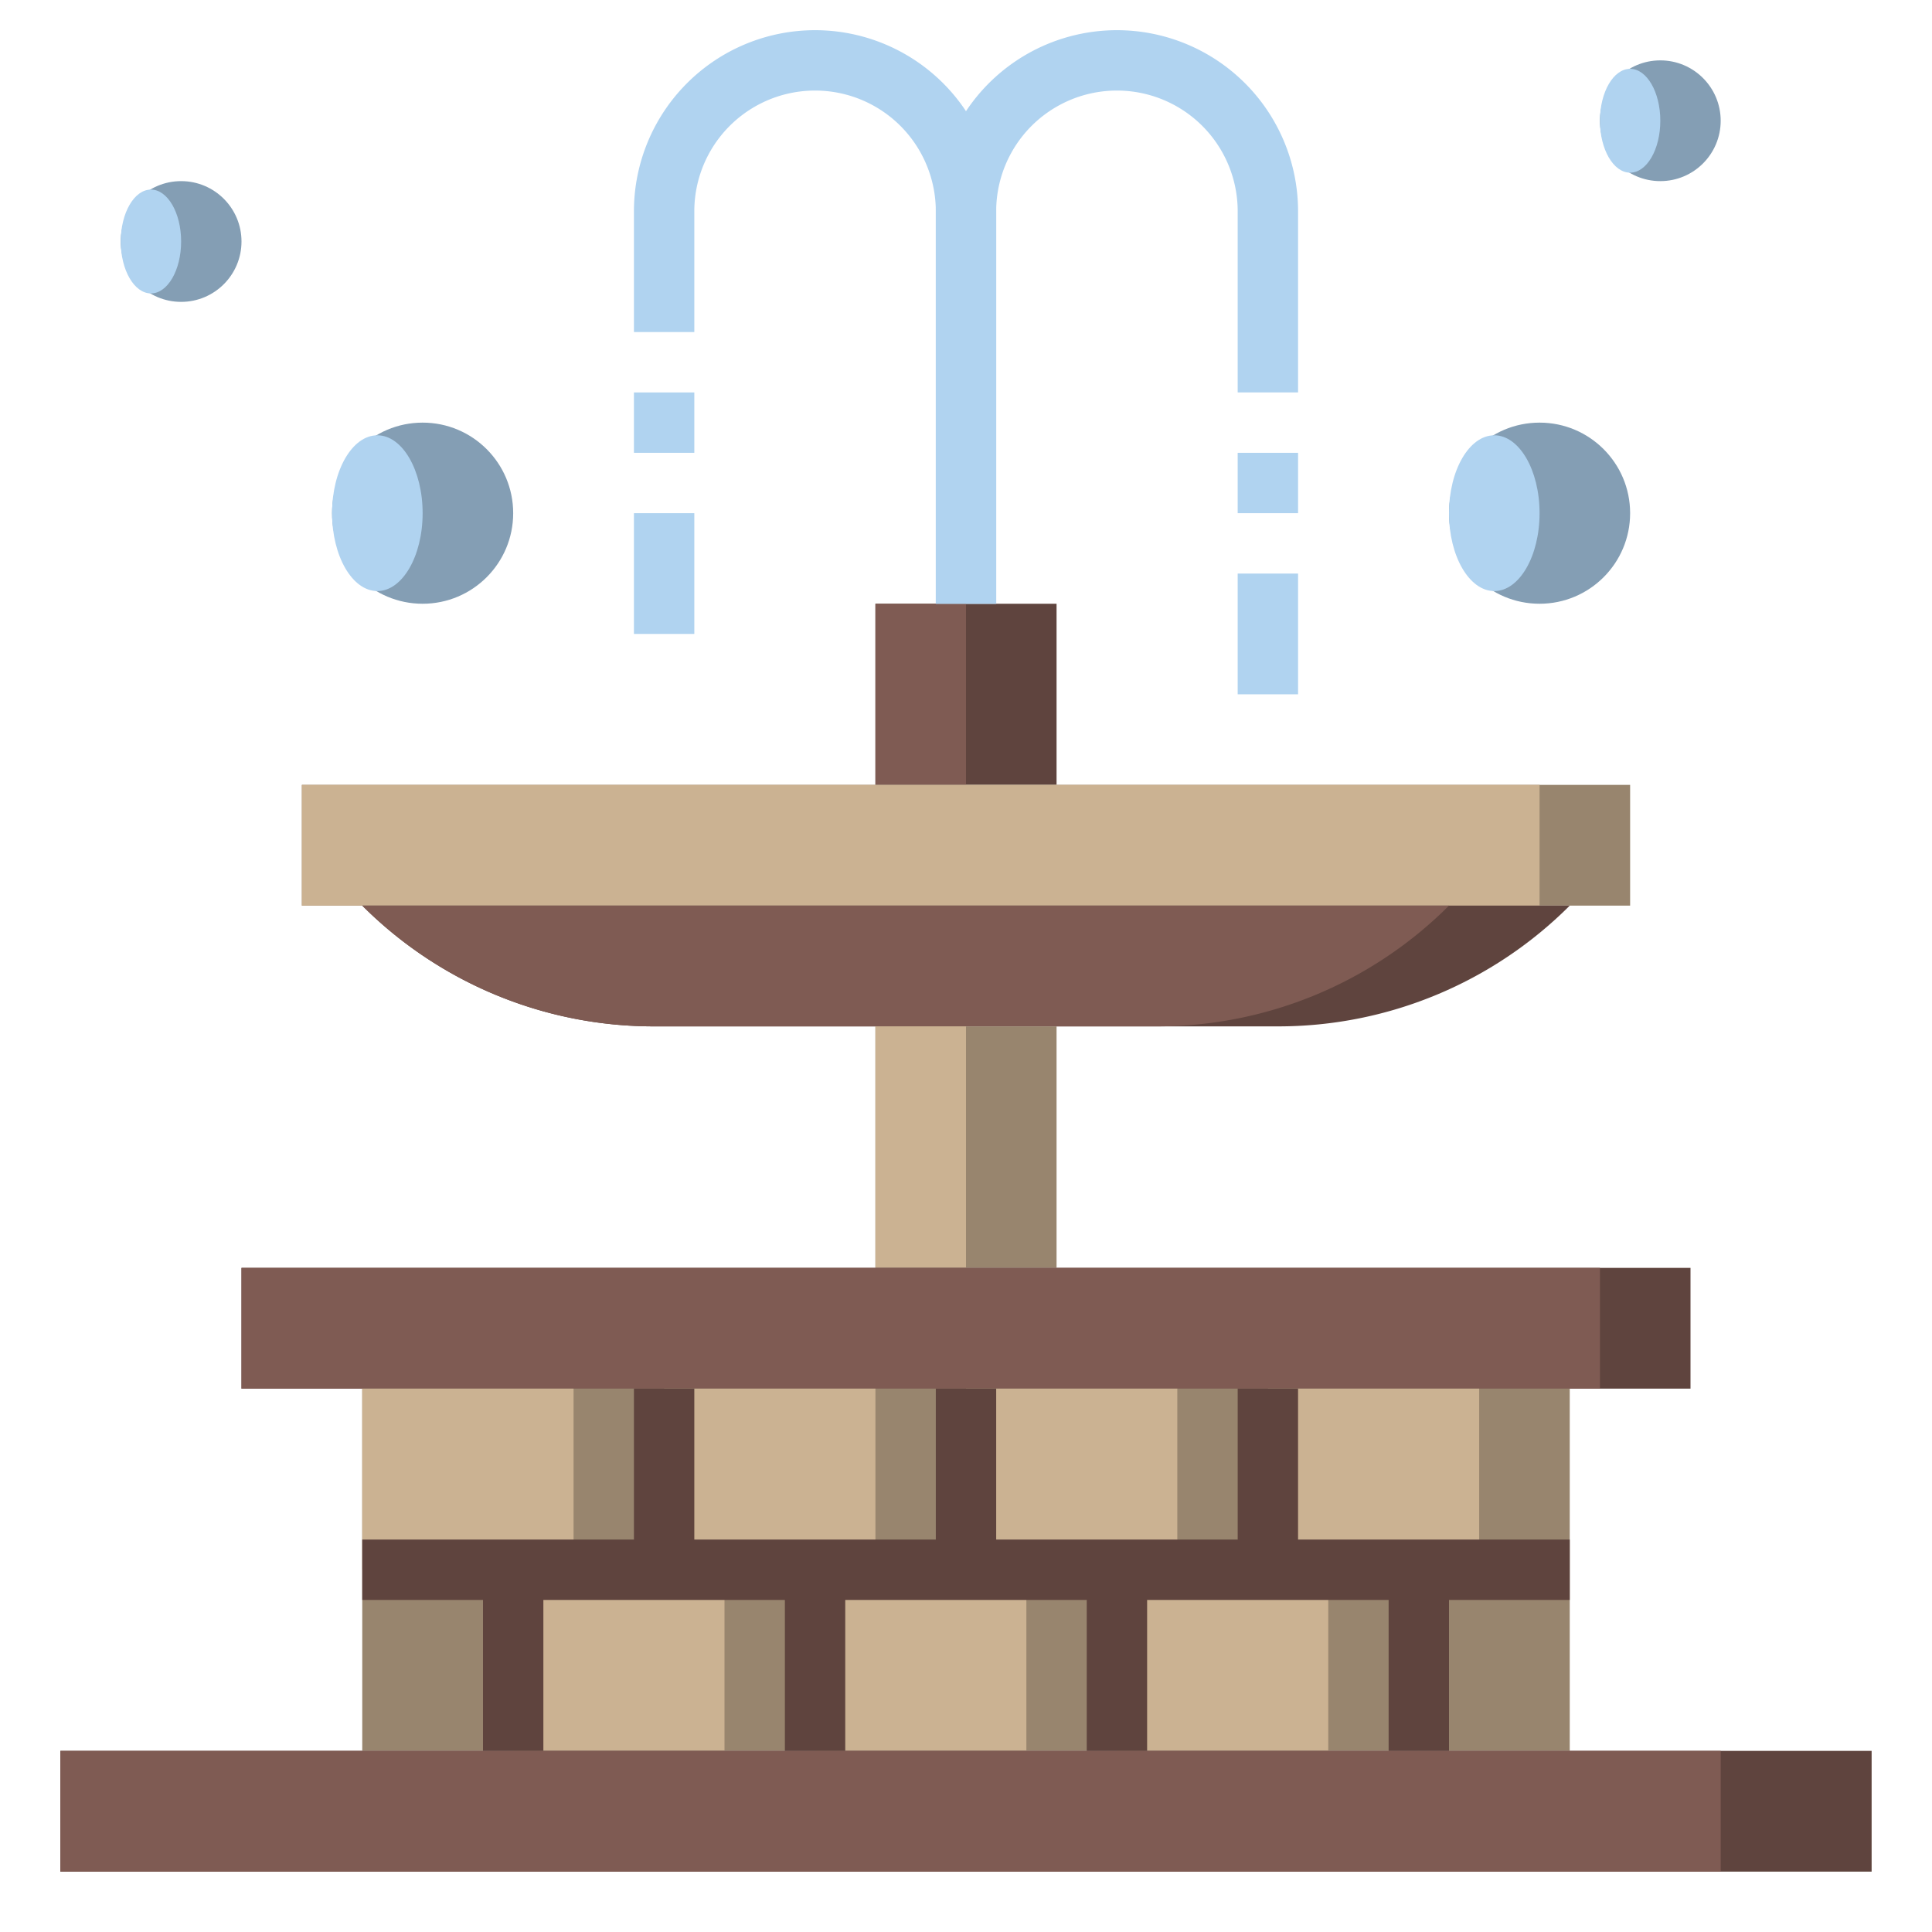
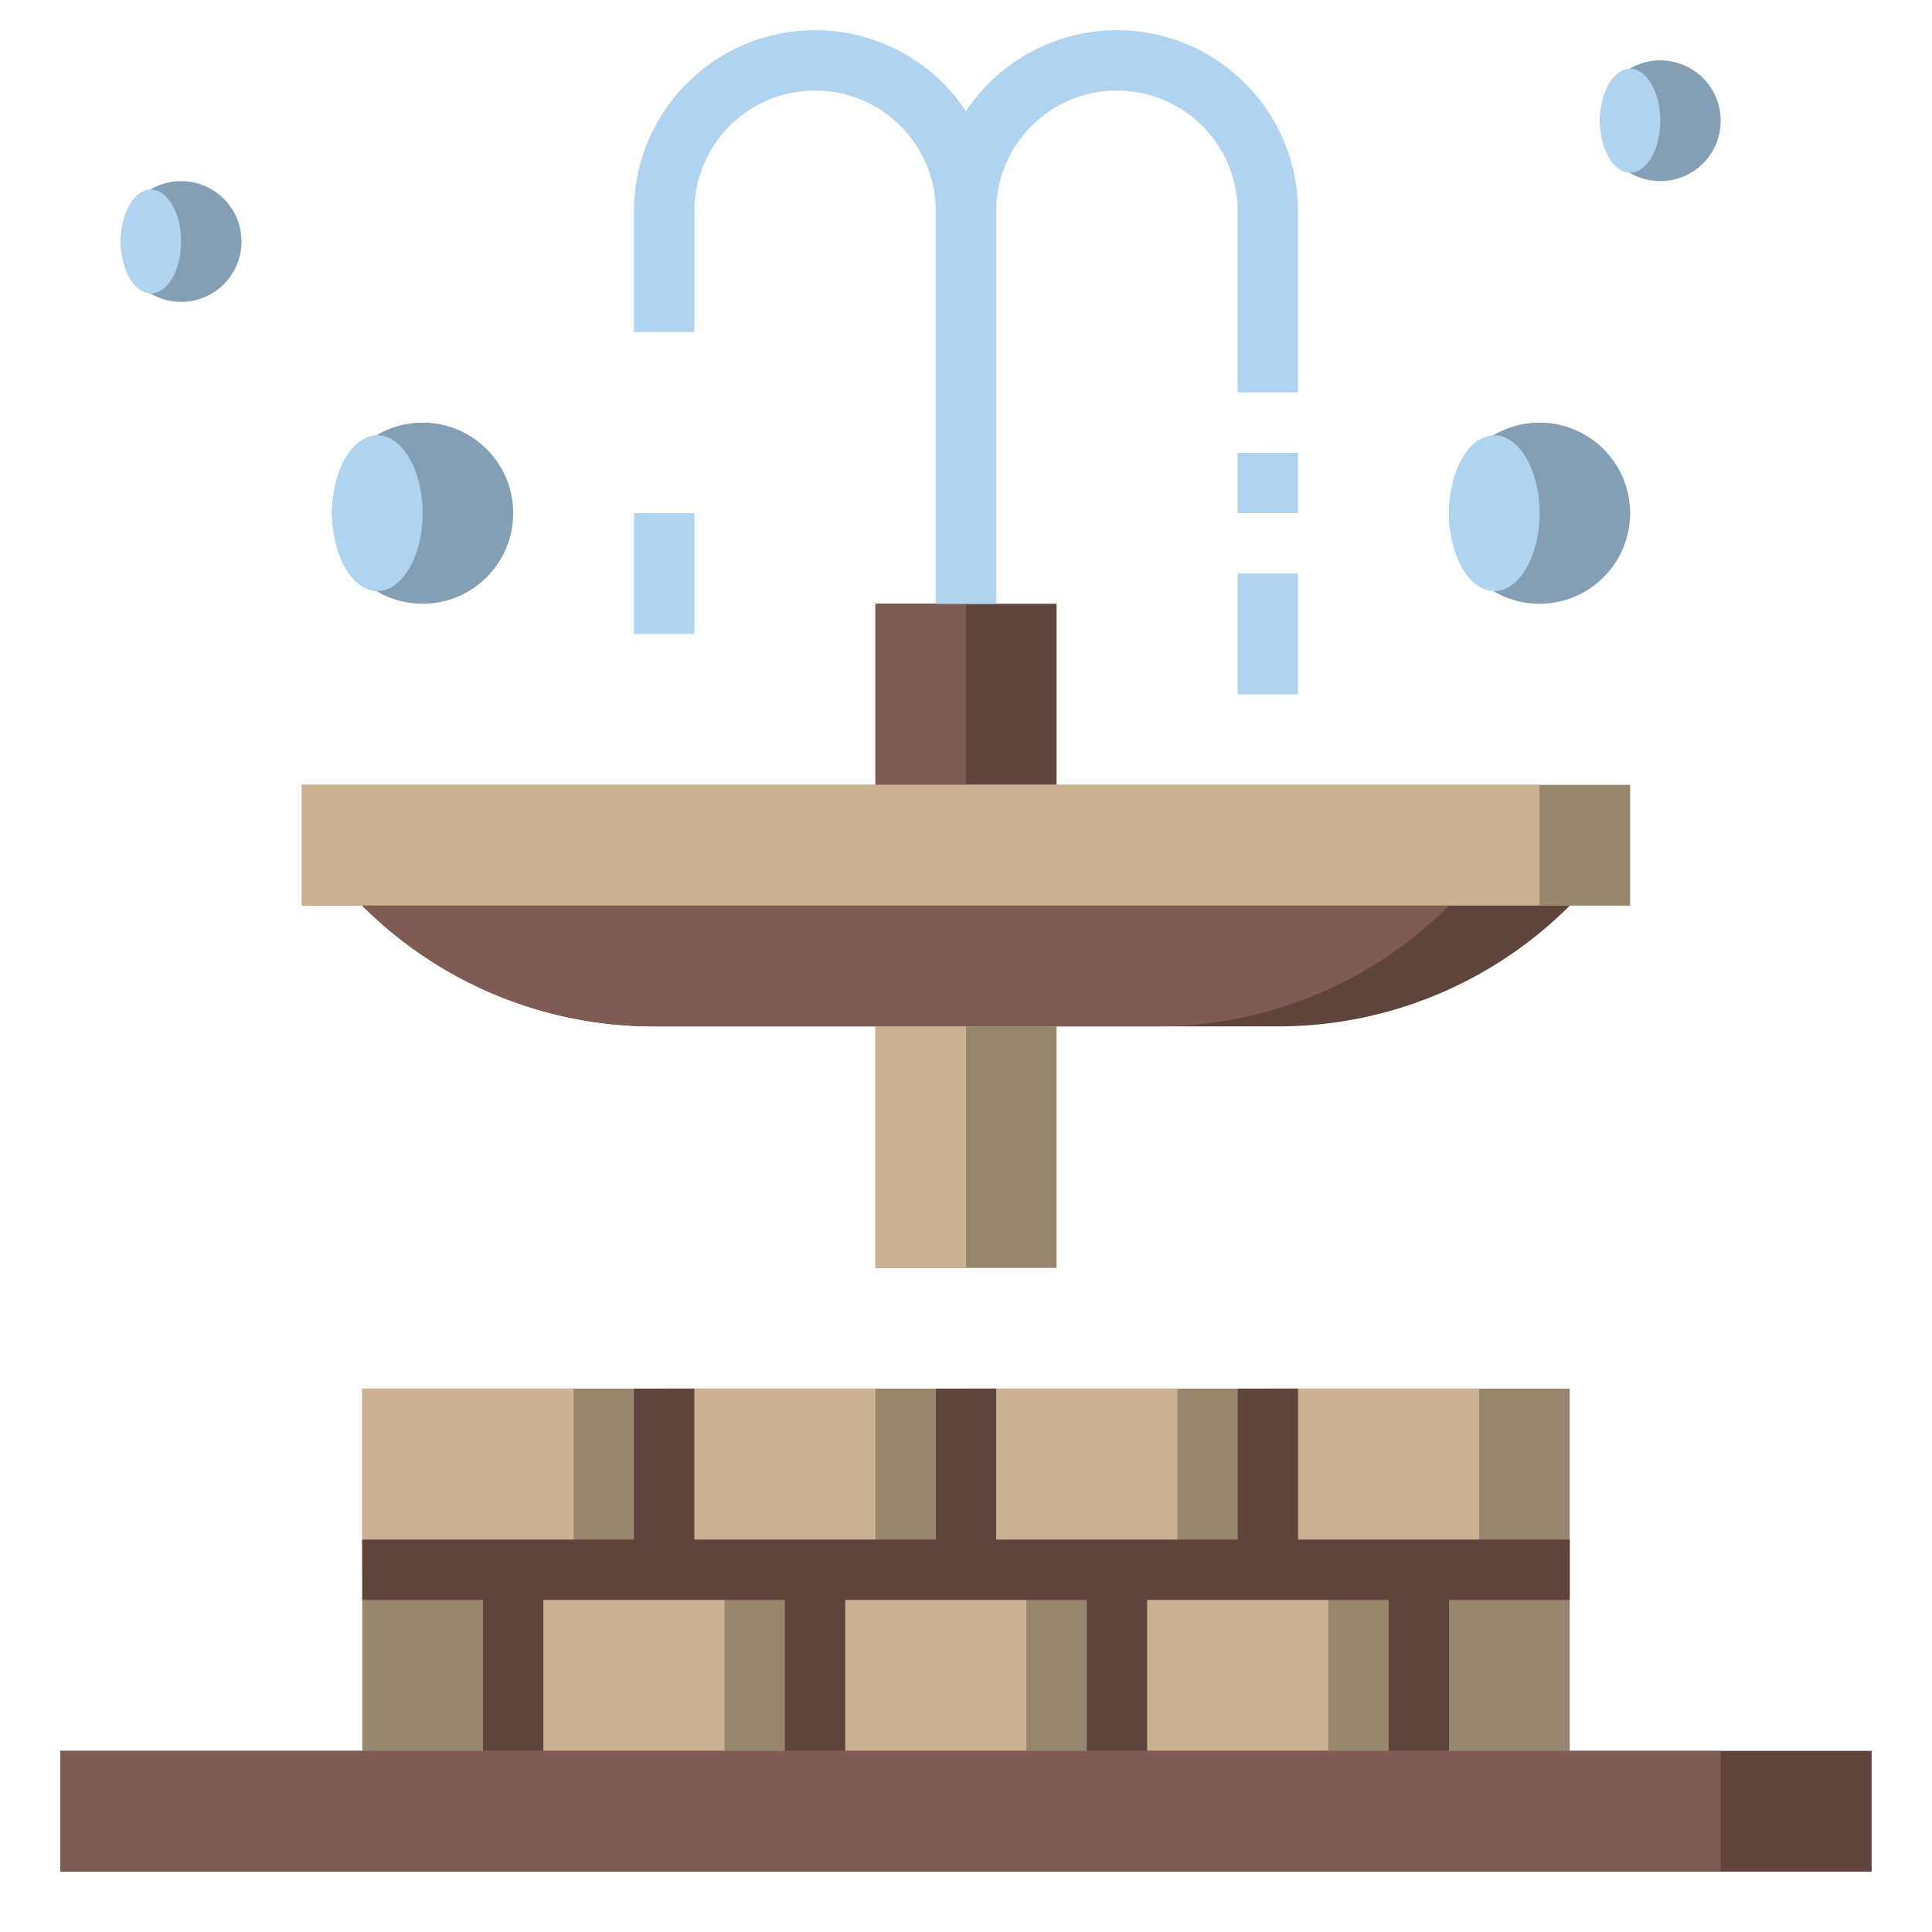
<svg xmlns="http://www.w3.org/2000/svg" width="800px" height="800px" viewBox="0 0 64 64">
  <defs>
    <style>.cls-1{fill:#849eb4;}.cls-2{fill:#b0d3f0;}.cls-3{fill:#5f443e;}.cls-4{fill:#7f5b53;}.cls-5{fill:#98856e;}.cls-6{fill:#cbb292;}</style>
  </defs>
  <title />
  <g data-name="Layer 20" id="Layer_20">
    <circle class="cls-1" cx="55" cy="4" r="2" />
    <ellipse class="cls-2" cx="54" cy="4" rx="1" ry="1.72" />
    <circle class="cls-1" cx="6" cy="8" r="2" />
    <ellipse class="cls-2" cx="5" cy="8" rx="1" ry="1.72" />
    <circle class="cls-1" cx="51" cy="17" r="3" />
    <ellipse class="cls-2" cx="49.5" cy="17" rx="1.5" ry="2.58" />
    <circle class="cls-1" cx="14" cy="17" r="3" />
    <ellipse class="cls-2" cx="12.5" cy="17" rx="1.5" ry="2.58" />
    <polyline class="cls-3" points="29 26 29 20 35 20 35 26" />
    <rect class="cls-4" height="6" width="3" x="29" y="20" />
    <rect class="cls-5" height="4" width="44" x="10" y="26" />
    <rect class="cls-6" height="4" width="41" x="10" y="26" />
    <path class="cls-3" d="M12,30h0a13.65,13.65,0,0,0,9.66,4H42.34A13.65,13.65,0,0,0,52,30h0" />
    <path class="cls-4" d="M12,30a13.65,13.65,0,0,0,9.66,4H38.34A13.65,13.65,0,0,0,48,30Z" />
    <rect class="cls-5" height="8" width="6" x="29" y="34" />
    <rect class="cls-6" height="8" width="3" x="29" y="34" />
-     <rect class="cls-3" height="4" width="48" x="8" y="42" />
-     <rect class="cls-4" height="4" width="45" x="8" y="42" />
    <rect class="cls-5" height="6" width="5" x="12" y="52" />
    <rect class="cls-5" height="6" width="5" x="47" y="52" />
    <rect class="cls-5" height="6" width="10" x="12" y="46" />
    <rect class="cls-6" height="6" width="7" x="12" y="46" />
    <rect class="cls-5" height="6" width="10" x="22" y="46" />
    <rect class="cls-6" height="6" width="7" x="22" y="46" />
    <rect class="cls-5" height="6" width="10" x="32" y="46" />
    <rect class="cls-6" height="6" width="7" x="32" y="46" />
    <rect class="cls-5" height="6" width="10" x="42" y="46" />
    <rect class="cls-6" height="6" width="7" x="42" y="46" />
    <rect class="cls-5" height="6" width="10" x="37" y="52" />
    <rect class="cls-6" height="6" width="7" x="37" y="52" />
    <rect class="cls-5" height="6" width="10" x="27" y="52" />
    <rect class="cls-6" height="6" width="7" x="27" y="52" />
    <rect class="cls-5" height="6" width="10" x="17" y="52" />
    <rect class="cls-6" height="6" width="7" x="17" y="52" />
    <rect class="cls-3" height="4" width="60" x="2" y="58" />
    <rect class="cls-4" height="4" width="55" x="2" y="58" />
    <path class="cls-2" d="M33,20H31V7A6,6,0,0,1,43,7v6H41V7a4,4,0,0,0-8,0Z" />
    <path class="cls-2" d="M33,20H31V7a4,4,0,0,0-8,0v4H21V7A6,6,0,0,1,33,7Z" />
-     <rect class="cls-2" height="2" width="2" x="21" y="13" />
    <rect class="cls-2" height="2" width="2" x="41" y="15" />
    <rect class="cls-3" height="2" width="40" x="12" y="51" />
    <rect class="cls-3" height="6" width="2" x="21" y="46" />
    <rect class="cls-3" height="6" width="2" x="31" y="46" />
    <rect class="cls-3" height="6" width="2" x="41" y="46" />
    <rect class="cls-3" height="6" width="2" x="16" y="52" />
    <rect class="cls-3" height="6" width="2" x="46" y="52" />
    <rect class="cls-3" height="6" width="2" x="26" y="52" />
    <rect class="cls-3" height="6" width="2" x="36" y="52" />
    <rect class="cls-2" height="4" width="2" x="21" y="17" />
    <rect class="cls-2" height="4" width="2" x="41" y="19" />
  </g>
</svg>